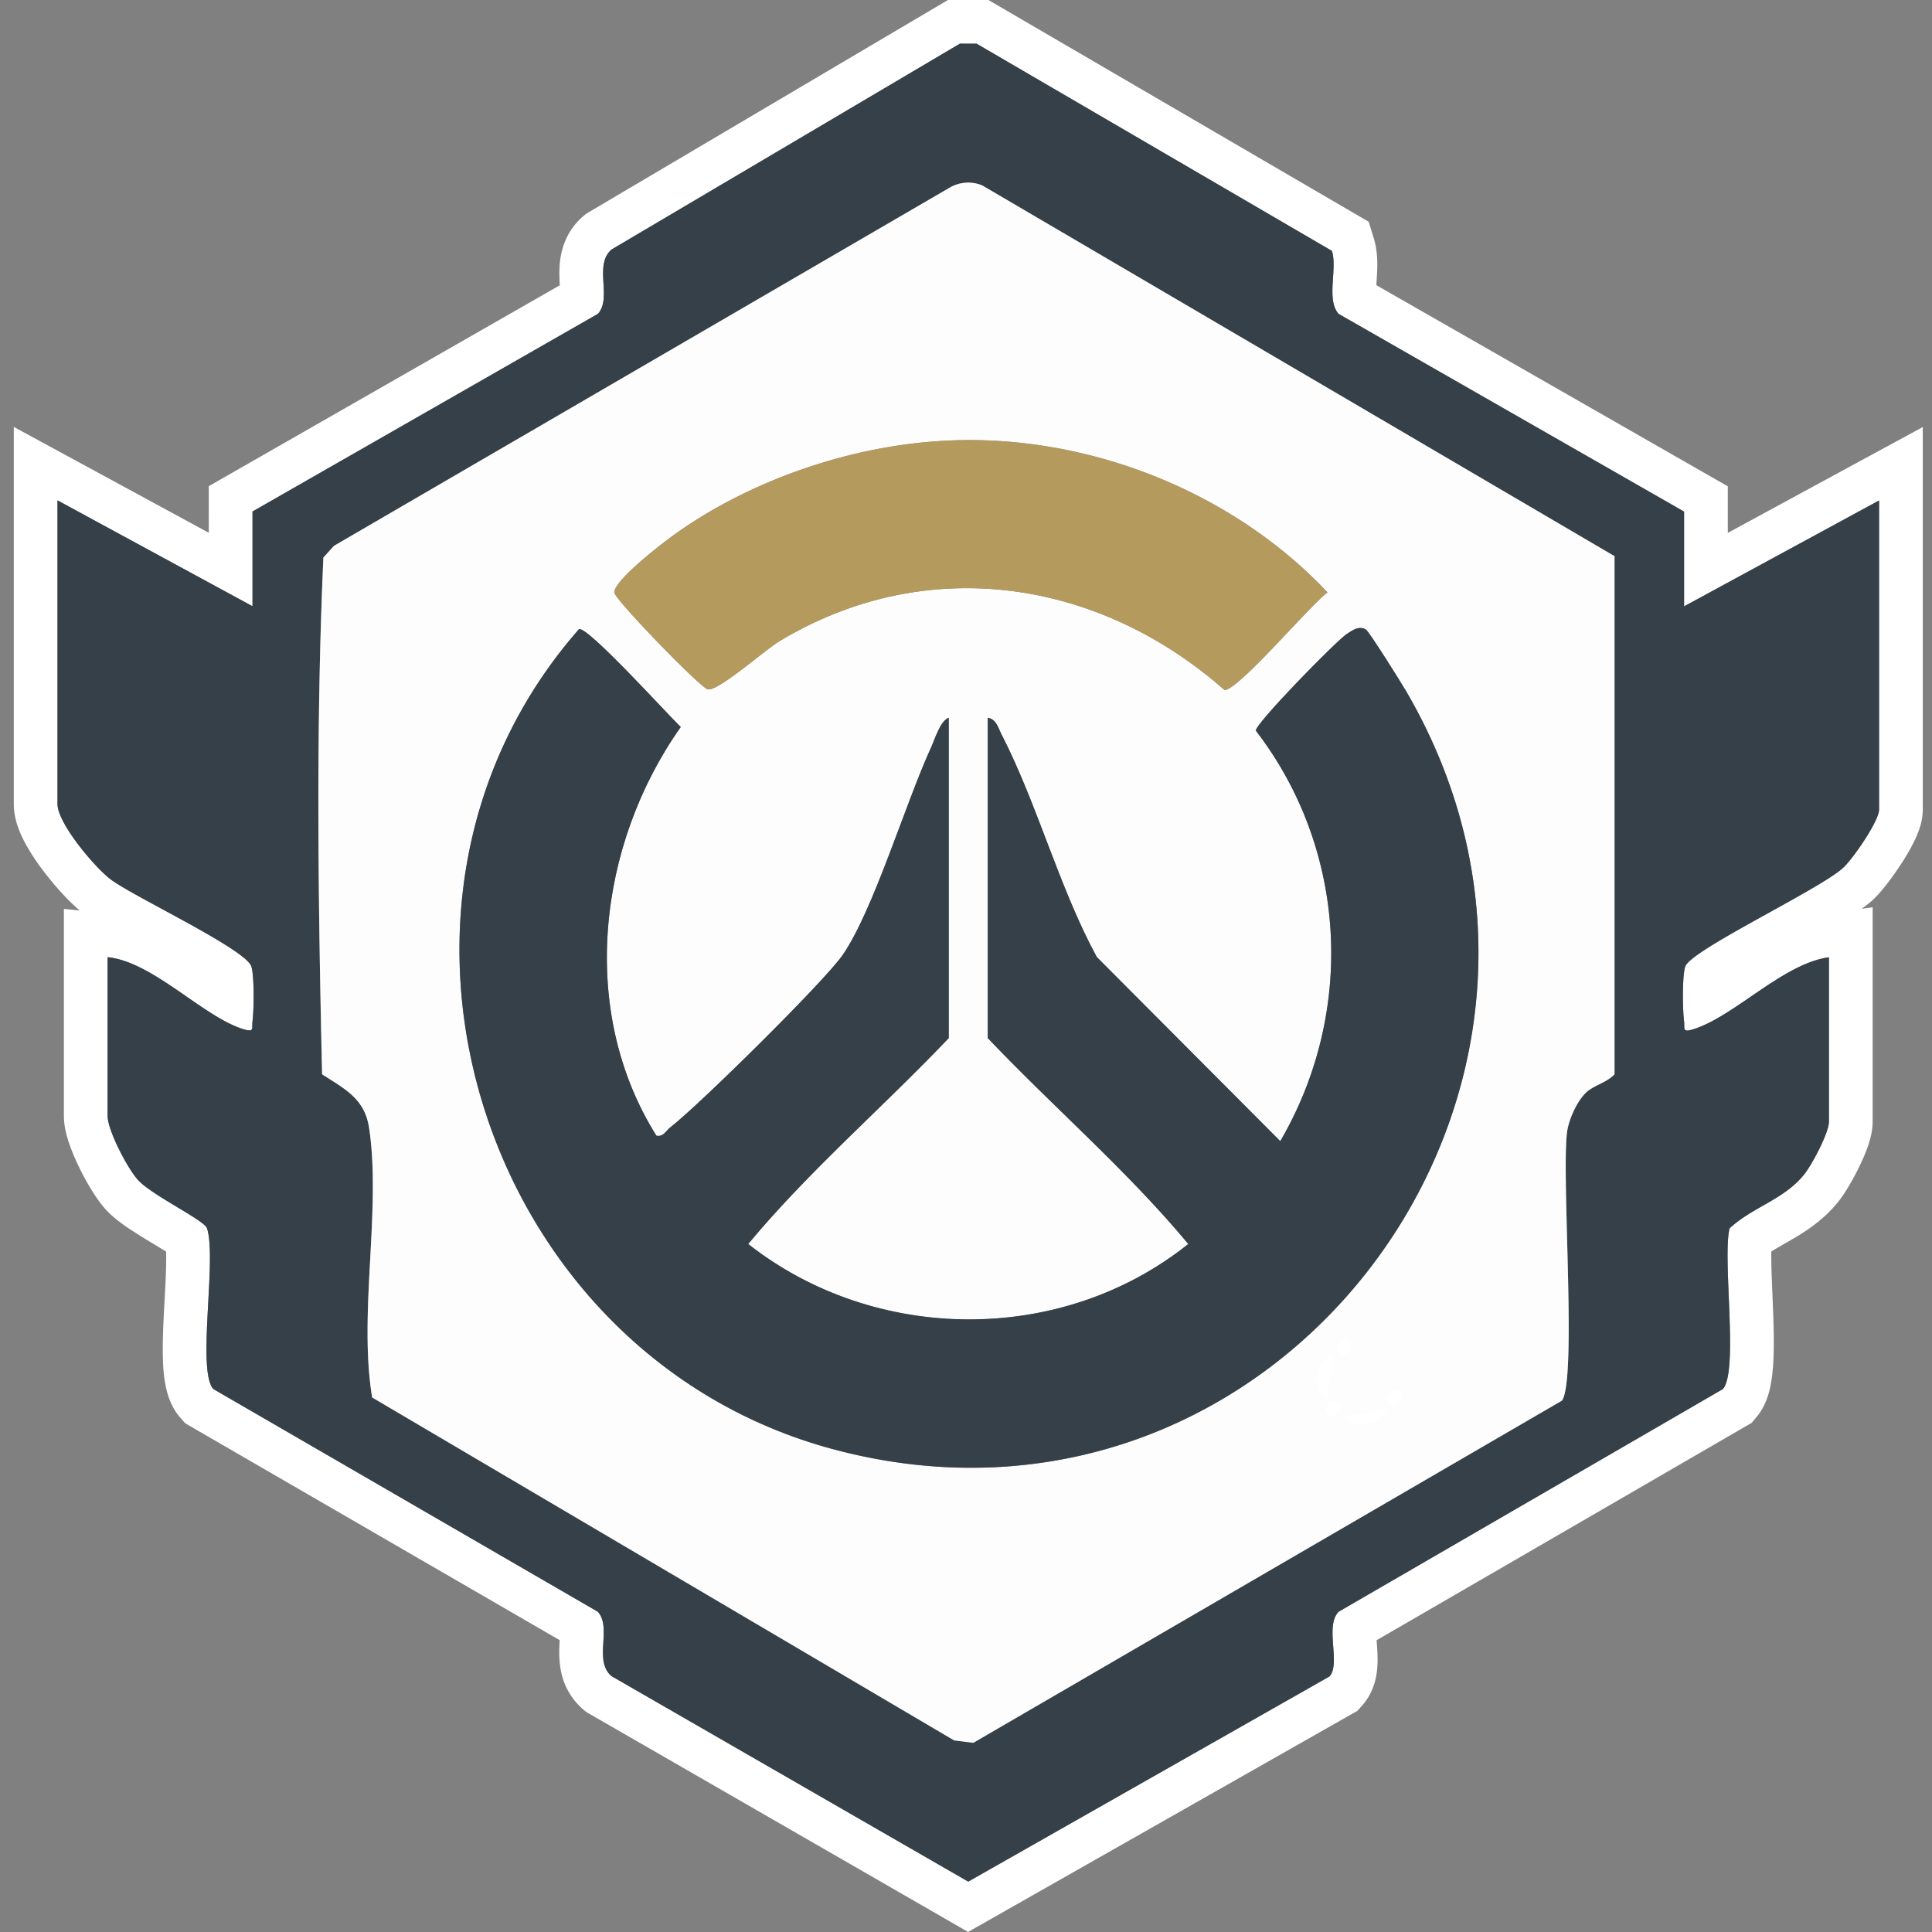
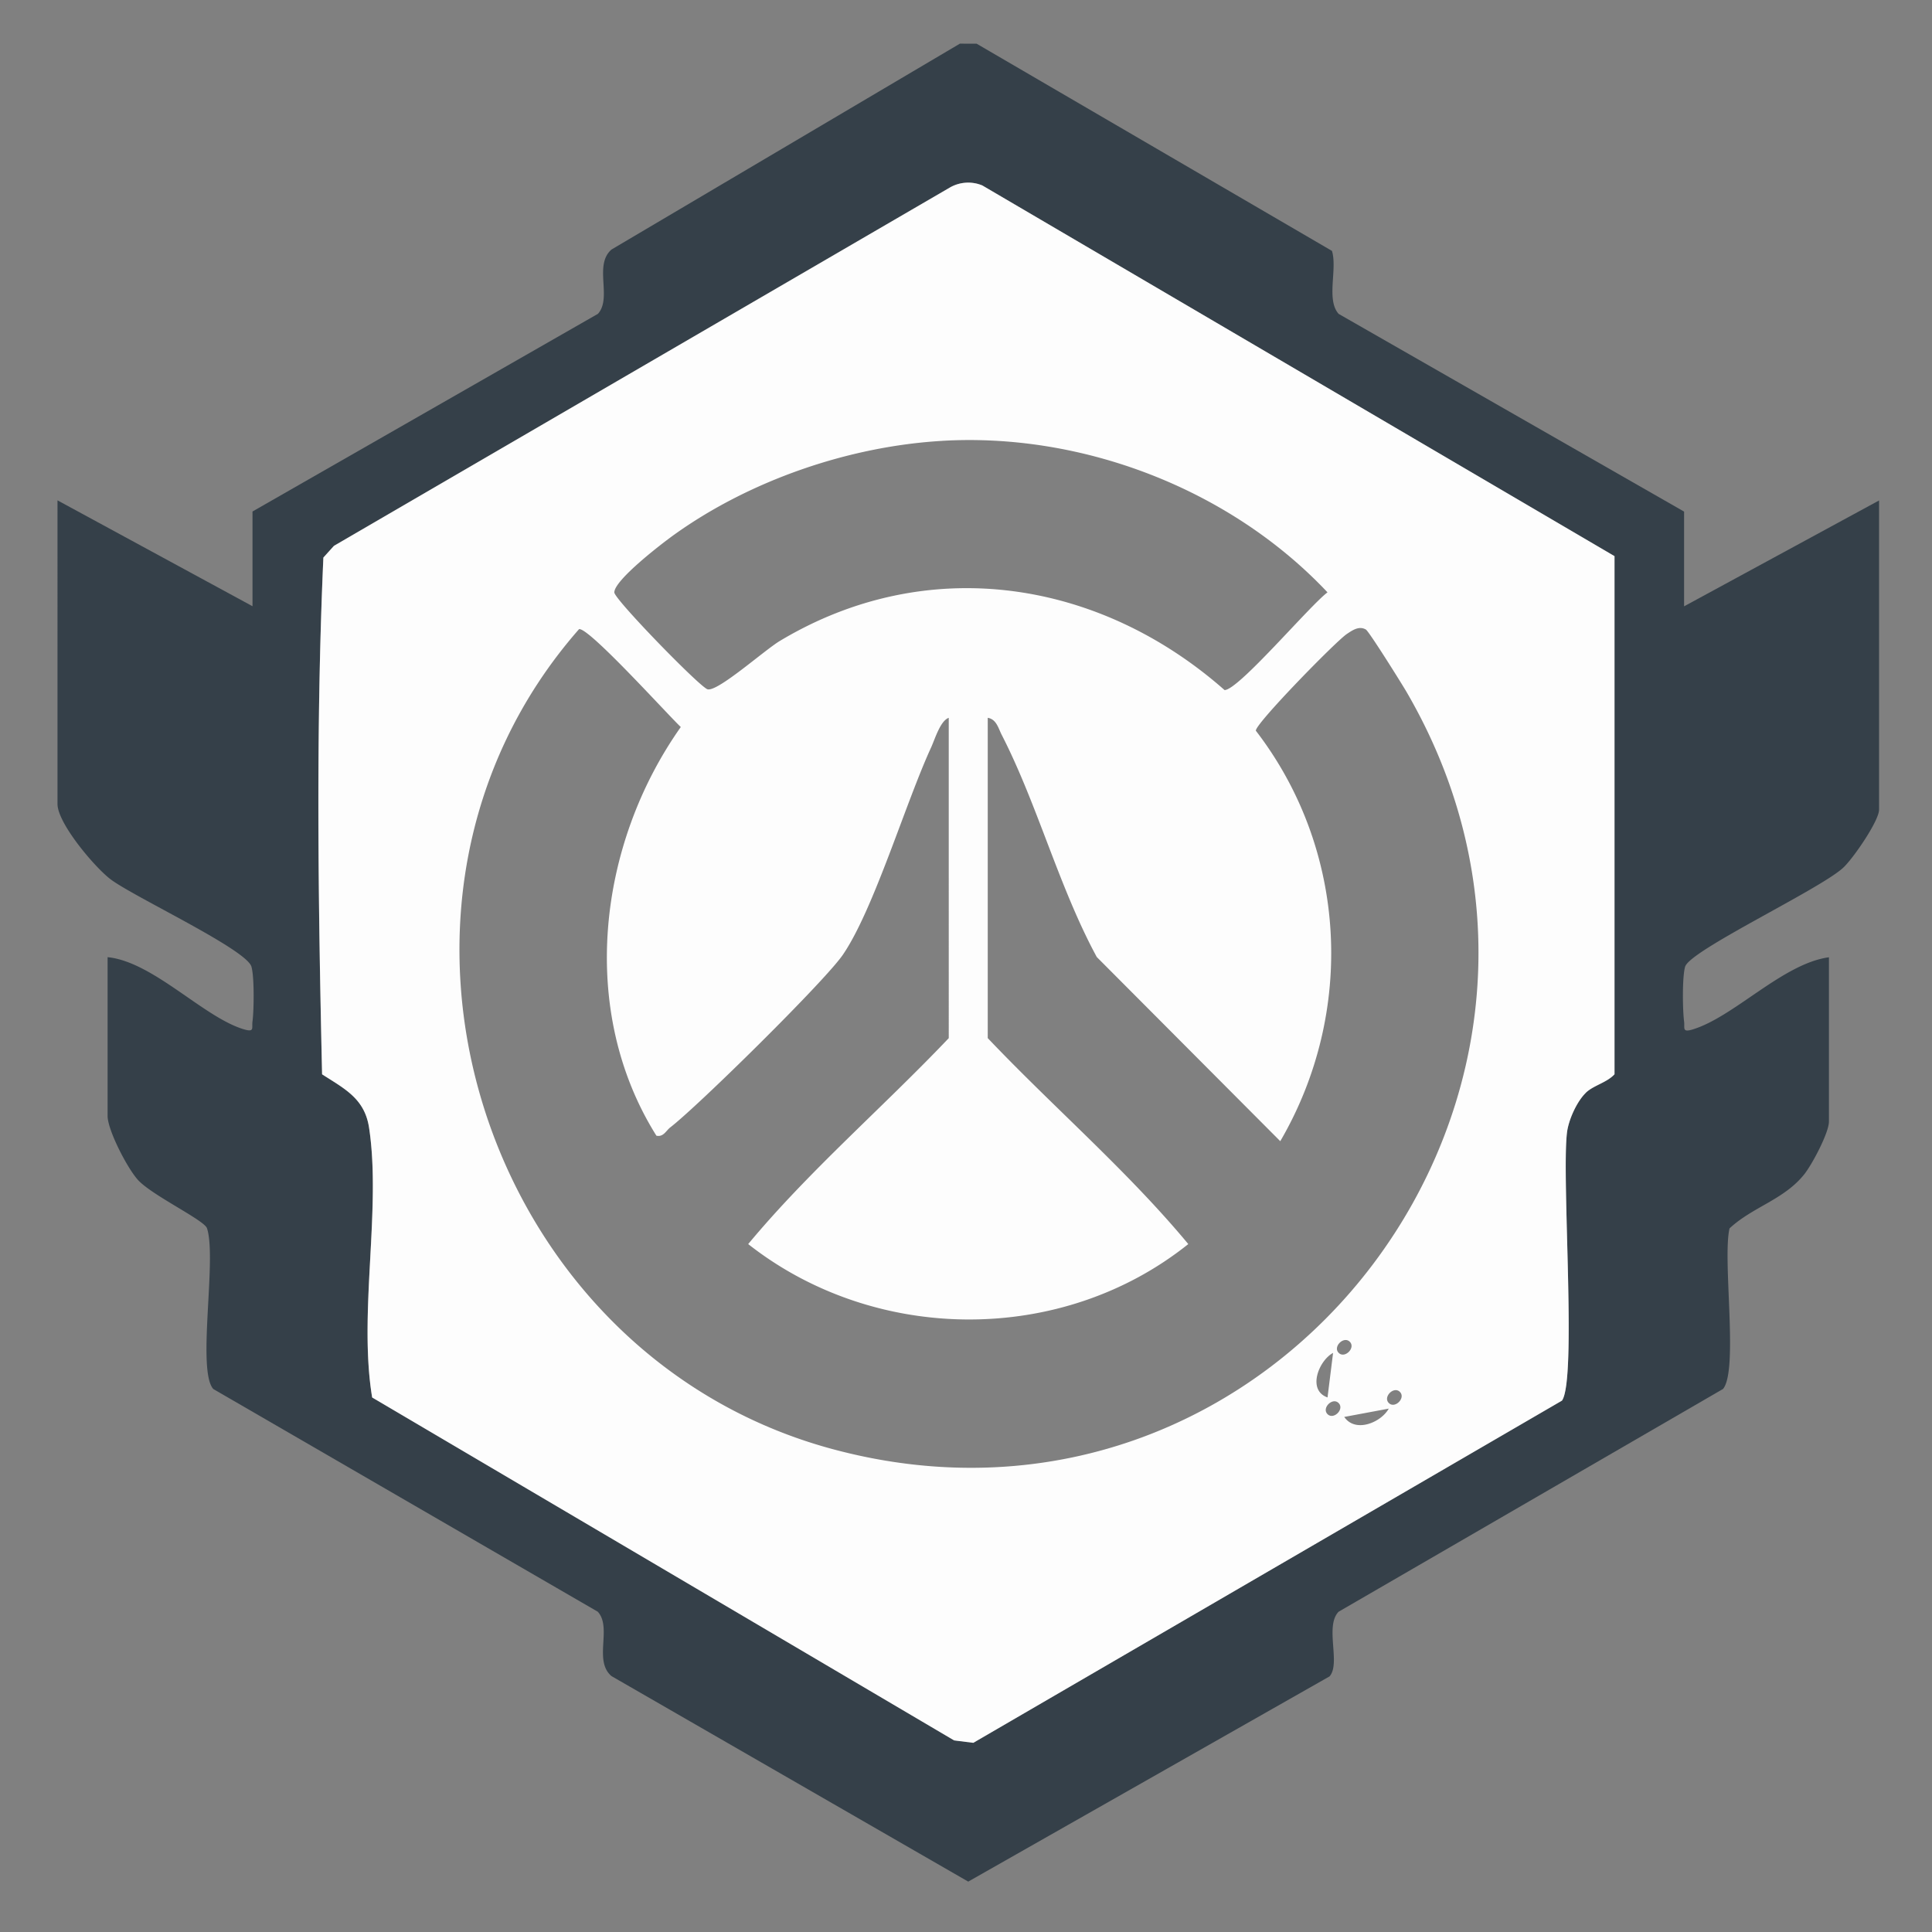
<svg xmlns="http://www.w3.org/2000/svg" width="72" height="72" fill="none">
  <rect width="100%" height="100%" fill="#808080" stroke="none" />
  <g clip-path="url(#a)">
    <g clip-path="url(#b)">
-       <path fill="#fff" d="m46.969 52.031 3.937-3.375 3.657 3.094-5.344 3.094z" />
-       <path fill="#fff" d="m7.78 18.119 13.082-7.487-.003-.055c-.011-.213-.035-.62.041-1.038.085-.466.307-1.03.835-1.48l.107-.092L35.327 0h1.508l14.173 8.265.187.607c.129.42.137.824.132 1.089-.004.22-.026.515-.035.666l13.098 7.496v1.736l7.266-3.944v14.262c0 .32-.084.59-.132.73a4 4 0 0 1-.194.459 8 8 0 0 1-.47.814c-.299.461-.736 1.063-1.098 1.387q-.167.146-.384.3l.41-.055V41.8c0 .409-.131.792-.2.983-.09.247-.204.503-.318.735-.212.431-.507.951-.774 1.282l-.002.001c-.583.721-1.294 1.147-1.8 1.44-.286.164-.503.286-.682.397q-.003.192.001.434c.01.541.041 1.141.066 1.809.023.633.04 1.32.005 1.907-.017.293-.049.61-.114.91-.055.254-.177.712-.507 1.108l-.185.221-13.976 8.1.003.05c.014.186.046.548.028.882-.016.307-.084.955-.57 1.501l-.18.2-14.505 8.238-14.232-8.198-.113-.096a2.5 2.5 0 0 1-.837-1.481c-.077-.42-.053-.826-.042-1.04l.003-.06L6.91 53.046l-.172-.192c-.366-.407-.496-.889-.554-1.153a5.6 5.6 0 0 1-.108-.933c-.026-.593.004-1.287.036-1.915.035-.663.073-1.264.08-1.786q.004-.26-.002-.425l-.438-.267a24 24 0 0 1-.897-.558c-.265-.176-.63-.433-.906-.733v-.001c-.364-.396-.732-1.037-.982-1.546a8 8 0 0 1-.372-.873c-.086-.244-.214-.651-.214-1.074v-7.718l.587.058c-.437-.37-.953-.945-1.362-1.487a8 8 0 0 1-.678-1.041c-.16-.302-.414-.838-.414-1.44V15.91l7.267 3.945zM35.414 6.98h.002l-22.97 13.362-.394.436c-.285 6.378-.194 12.878-.048 19.258.828.536 1.584.897 1.75 1.987.463 3.025-.4 6.936.116 10.056l21.689 12.78.712.09-.714-.09-21.689-12.78c-.517-3.12.345-7.031-.116-10.056-.166-1.09-.922-1.451-1.75-1.987-.146-6.382-.237-12.88.047-19.258l.395-.436zM18.28 42.014c1.998 5.587 6.49 10.308 12.763 11.992 6.948 1.865 13.328-.19 17.77-4.291l-.001.002c-4.442 4.1-10.822 6.156-17.77 4.29-6.162-1.653-10.606-6.24-12.655-11.7zm33.476 10.48c-.285.515-1.242.918-1.659.31.418.605 1.374.205 1.659-.31m-1.805-.025c-.023.205-.304.404-.477.231a.2.2 0 0 1-.056-.092v-.001a.2.2 0 0 0 .056.092c.172.172.453-.026.477-.23m2.236-.287a.4.4 0 0 1-.112.114l-.035.02a.4.4 0 0 0 .147-.134m.05-.145a.3.3 0 0 1-.015.075l-.015.035a.3.3 0 0 0 .03-.11m-1.934-2.034c.226.227-.187.64-.414.413.226.227.64-.187.413-.413m4.174-19.272c1.777 6.744-.39 13.557-4.85 18.187 4.459-4.629 6.626-11.442 4.85-18.187m-19.12 7.958c-2.453 2.58-5.208 4.946-7.473 7.671h-.001c2.265-2.726 5.02-5.091 7.474-7.674zm1.453-.005c2.454 2.583 5.209 4.95 7.474 7.675l-.002.001c-2.264-2.727-5.019-5.091-7.472-7.673zm22.34 1.995-.056.05h.001v-.001zm.833-.486c-.183.129-.403.22-.599.33.195-.11.415-.202.6-.33M46.803 27.23c2.335 3.035 3.217 6.837 2.632 10.481.584-3.643-.298-7.444-2.633-10.478zm-21.432-.136-.001-.002zm29.003 3.258q.047.17.092.337zm-28.94-5.488-.286-.282-.065-.067q.182.184.351.35m9.674-8.435c5.256-.31 10.75 1.808 14.364 5.647h-.002c-3.614-3.835-9.106-5.953-14.362-5.645v.002c-3.48.203-7.165 1.474-9.992 3.502-.458.33-2.21 1.678-2.221 2.14.003-.46 1.76-1.812 2.22-2.142 2.828-2.028 6.513-3.299 9.993-3.502zM9.41 22.593l-7.267-3.945v11.315c0 .716 1.375 2.346 1.973 2.803.853.65 5.059 2.61 5.254 3.257.11.372.096 1.615.04 2.04-.033.241.085.414-.306.302-1.498-.432-3.392-2.523-5.094-2.693v5.917c0 .526.74 1.958 1.138 2.392.53.575 2.466 1.49 2.566 1.794.375 1.137-.387 5.297.236 5.99l14.33 8.301c.537.6-.17 1.82.508 2.398l13.295 7.659 13.464-7.646c.427-.48-.185-1.87.338-2.41l14.327-8.303c.583-.7-.028-4.833.243-5.985.86-.8 2.014-1.064 2.774-2.002.305-.378.93-1.567.93-1.976v-6.125c-1.72.233-3.542 2.232-5.093 2.695-.388.114-.274-.065-.305-.303-.056-.426-.073-1.669.04-2.04.182-.609 4.965-2.857 5.875-3.675.373-.334 1.351-1.758 1.351-2.178V18.652l-7.266 3.945v-3.53L49.887 11.7c-.473-.528-.04-1.667-.25-2.348L36.396 1.628h-.623l-12.98 7.67c-.677.577.03 1.797-.509 2.397L9.41 19.063z" />
      <path fill="#354049" d="M36.395 1.628 49.638 9.35c.21.68-.224 1.82.25 2.348l12.873 7.368v3.53l7.266-3.945v11.522c0 .42-.978 1.843-1.351 2.178-.91.818-5.693 3.066-5.876 3.674-.112.372-.095 1.616-.039 2.041.031.239-.083.417.305.303 1.551-.463 3.374-2.462 5.093-2.694V41.8c0 .409-.625 1.599-.93 1.976-.76.939-1.914 1.202-2.774 2.002-.272 1.152.34 5.285-.243 5.985l-14.327 8.302c-.523.542.09 1.931-.338 2.41l-13.464 7.647-13.295-7.659c-.679-.577.03-1.798-.509-2.398l-14.329-8.3c-.623-.693.14-4.854-.236-5.991-.1-.303-2.037-1.22-2.566-1.794-.4-.434-1.138-1.866-1.138-2.392v-5.917c1.702.17 3.596 2.261 5.095 2.693.39.112.272-.06.305-.301.056-.426.07-1.67-.04-2.04-.195-.649-4.401-2.608-5.254-3.258-.598-.457-1.973-2.087-1.973-2.803V18.647l7.267 3.945v-3.53l12.874-7.367c.537-.6-.169-1.821.508-2.398l12.98-7.67zm22.7 39.1c.284-.28.789-.38 1.07-.693V20.728L36.607 6.91a1.37 1.37 0 0 0-1.193.069l-22.97 13.362-.394.436c-.285 6.377-.194 12.875-.048 19.257.828.536 1.584.897 1.75 1.987.46 3.025-.4 6.936.116 10.057l21.689 12.78.714.09 21.938-12.752c.557-.772-.018-8.282.187-9.986.058-.48.365-1.154.698-1.482z" />
      <path fill="#FDFDFD" d="M59.095 40.73c-.332.325-.64 1.002-.698 1.481-.205 1.705.37 9.212-.187 9.986L36.272 64.95l-.714-.09L13.87 52.08c-.517-3.12.347-7.032-.116-10.056-.166-1.09-.922-1.452-1.75-1.987-.145-6.38-.237-12.88.048-19.258l.394-.436L35.415 6.98a1.37 1.37 0 0 1 1.194-.068l23.56 13.814v19.308c-.285.313-.79.415-1.074.693zm-23.987-24.3c-3.48.204-7.165 1.474-9.992 3.503-.461.33-2.224 1.686-2.222 2.145 0 .253 3.2 3.54 3.475 3.61.38.1 2.12-1.46 2.7-1.806 5.478-3.283 11.88-2.299 16.567 1.835.519 0 3.172-3.145 3.836-3.642-3.614-3.838-9.108-5.956-14.364-5.646zM36.81 26.75v11.937c2.454 2.583 5.209 4.947 7.474 7.676-4.717 3.774-11.672 3.72-16.401 0 2.265-2.726 5.02-5.093 7.474-7.674V26.751c-.316.112-.513.79-.658 1.106-.957 2.085-2.137 6.038-3.285 7.72-.668.981-5.4 5.642-6.434 6.437-.157.12-.257.37-.518.31-2.921-4.657-2.193-10.838.909-15.23-.515-.489-3.424-3.713-3.791-3.648-8.987 10.235-3.654 27.04 9.463 30.562 16.6 4.455 29.964-13.462 21.373-28.225-.183-.313-1.395-2.252-1.515-2.323-.256-.145-.499.027-.71.168-.403.268-3.426 3.36-3.389 3.604 3.405 4.425 3.72 10.478.91 15.297l-6.839-6.864c-1.408-2.599-2.211-5.688-3.546-8.287-.122-.239-.193-.575-.517-.627zm13.493 23.254c-.227-.226-.64.187-.414.413s.64-.187.414-.413m-.83 2.074.207-1.659c-.528.28-.976 1.387-.208 1.659m2.698-.206c-.226-.226-.64.187-.413.414.226.226.64-.187.413-.414m-2.284.416c-.226-.227-.64.187-.413.413s.64-.187.413-.413m1.869.207-1.659.31c.417.608 1.374.205 1.659-.31" />
-       <path fill="#354049" d="M36.81 26.748c.322.05.392.386.517.627 1.335 2.6 2.138 5.689 3.546 8.288l6.839 6.864c2.813-4.819 2.495-10.873-.91-15.297-.037-.247 2.986-3.338 3.388-3.604.212-.141.455-.314.71-.168.12.068 1.333 2.007 1.516 2.323 8.589 14.765-4.773 32.682-21.373 28.224-13.117-3.52-18.45-20.325-9.463-30.562.367-.064 3.276 3.16 3.79 3.648-3.1 4.393-3.83 10.573-.909 15.23.262.06.36-.187.52-.31 1.035-.792 5.765-5.455 6.433-6.437 1.148-1.682 2.328-5.635 3.285-7.72.145-.315.342-.994.658-1.106v11.938c-2.454 2.582-5.21 4.947-7.474 7.673 4.73 3.72 11.684 3.774 16.4 0-2.264-2.726-5.02-5.093-7.473-7.675V26.746z" />
-       <path fill="#B59A5E" d="M35.108 16.43c5.256-.308 10.75 1.81 14.364 5.647-.664.494-3.317 3.639-3.837 3.64-4.685-4.132-11.088-5.117-16.567-1.834-.579.346-2.319 1.906-2.699 1.806-.274-.073-3.473-3.357-3.475-3.61 0-.46 1.763-1.815 2.222-2.145 2.827-2.028 6.512-3.299 9.992-3.502z" />
    </g>
  </g>
  <defs>
    <clipPath id="a">
      <path fill="#fff" d="M0 0h72v72H0z" />
    </clipPath>
    <clipPath id="b">
      <path fill="#fff" d="M0 0h72v72H0z" />
    </clipPath>
  </defs>
</svg>